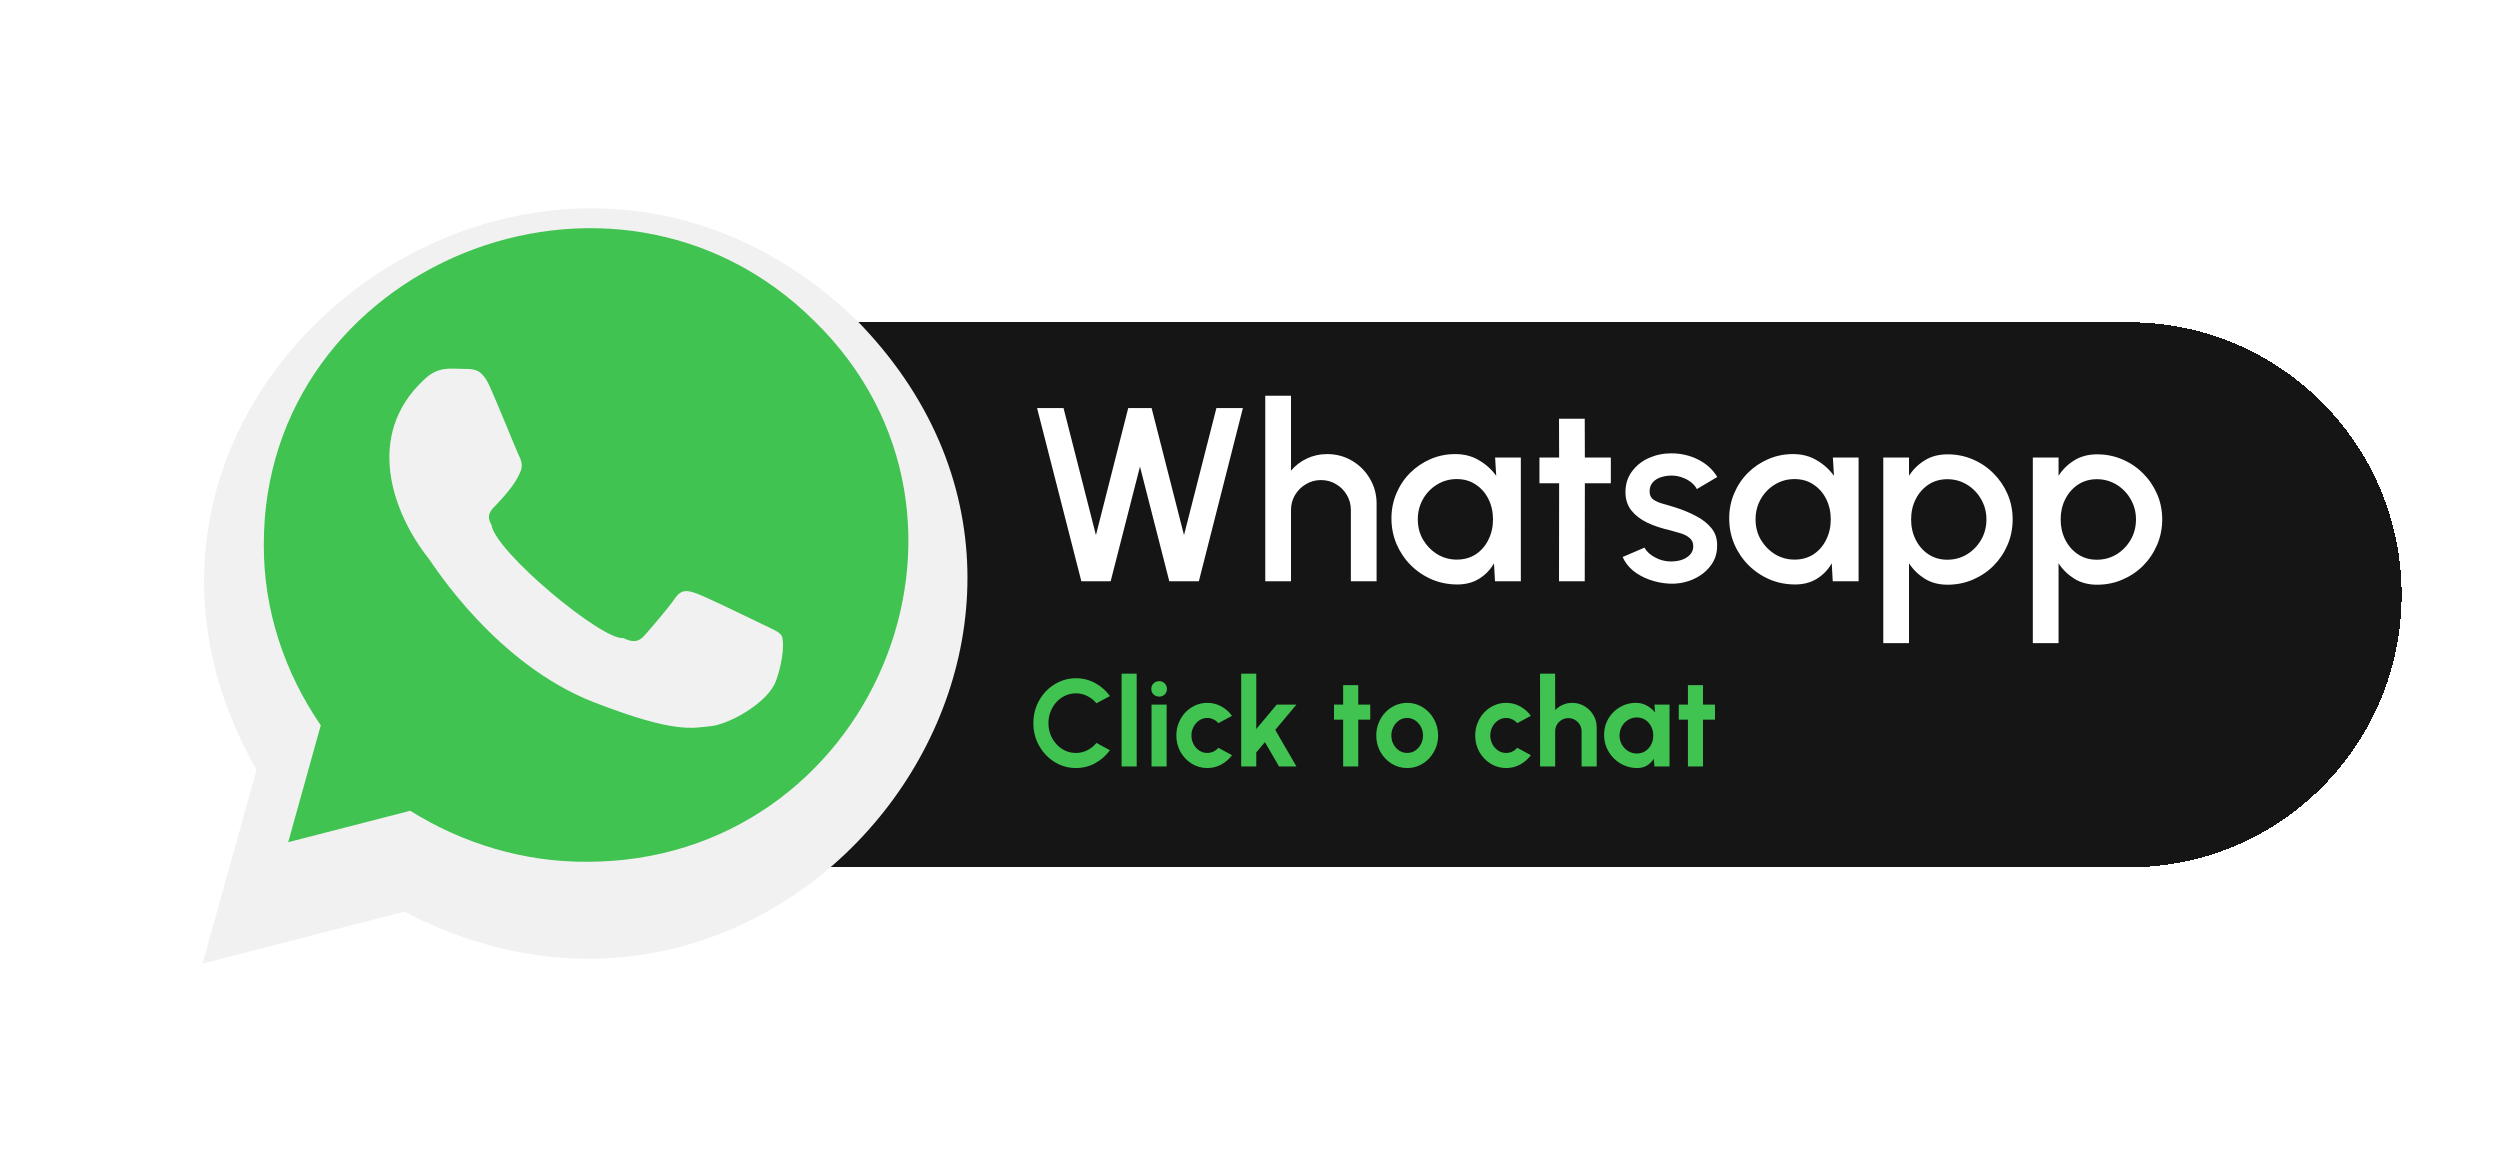
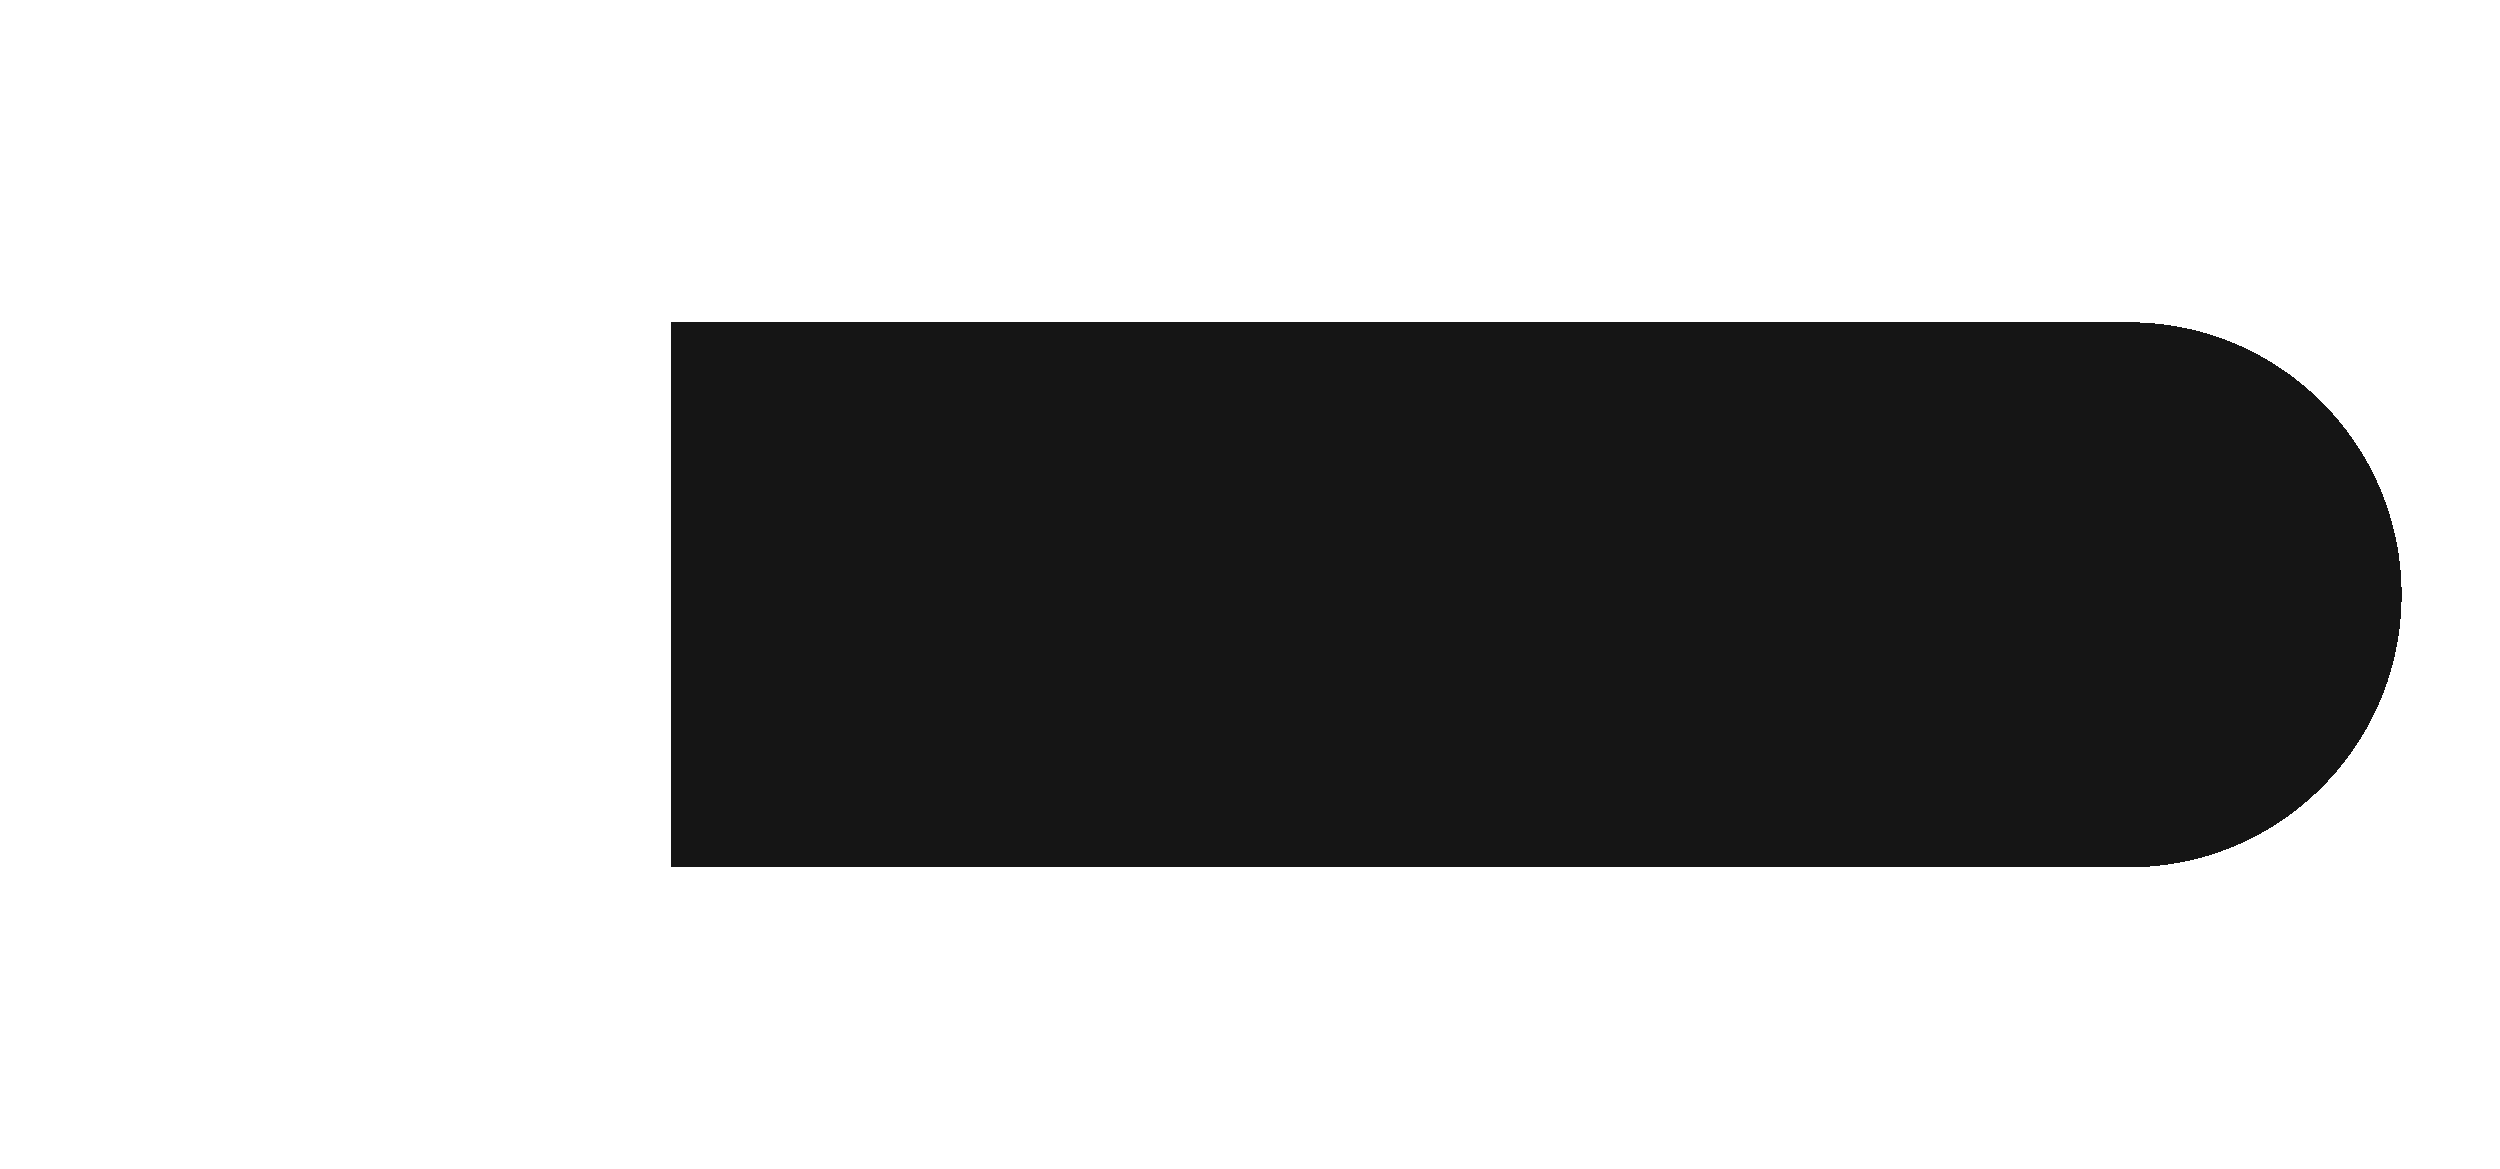
<svg xmlns="http://www.w3.org/2000/svg" width="216" height="101" viewBox="0 0 216 101" fill="none">
  <g filter="url(#filter0_d_2419_3711)">
    <path d="M57.978 24.541H183.957C196.959 24.541 207.5 35.082 207.5 48.084C207.5 61.087 196.959 71.628 183.957 71.628H57.978V24.541Z" fill="#151515" shape-rendering="crispEdges" />
-     <path d="M93.428 46.916L89.602 31.953H91.889L94.689 42.93L97.478 31.953H99.498L102.298 42.93L105.098 31.953H107.386L103.581 46.916H101.027L98.494 37.009L95.961 46.916H93.428ZM118.938 40.215V46.916H116.715V40.76C116.715 40.283 116.597 39.848 116.362 39.456C116.134 39.064 115.824 38.754 115.432 38.526C115.048 38.291 114.613 38.174 114.129 38.174C113.658 38.174 113.227 38.291 112.835 38.526C112.444 38.754 112.13 39.064 111.895 39.456C111.66 39.848 111.542 40.283 111.542 40.76V46.916H109.319V30.885H111.542V37.361C111.913 36.92 112.369 36.571 112.91 36.314C113.452 36.057 114.036 35.929 114.663 35.929C115.454 35.929 116.173 36.122 116.822 36.506C117.47 36.891 117.983 37.408 118.361 38.056C118.746 38.705 118.938 39.424 118.938 40.215ZM129.177 36.228H131.4V46.916H129.167L129.081 45.366C128.768 45.915 128.344 46.357 127.809 46.692C127.275 47.026 126.644 47.194 125.918 47.194C125.134 47.194 124.397 47.048 123.705 46.756C123.014 46.456 122.405 46.043 121.878 45.516C121.358 44.989 120.952 44.383 120.659 43.699C120.367 43.008 120.221 42.267 120.221 41.476C120.221 40.714 120.364 39.998 120.649 39.328C120.934 38.651 121.329 38.06 121.835 37.554C122.341 37.048 122.925 36.653 123.588 36.367C124.258 36.075 124.974 35.929 125.736 35.929C126.513 35.929 127.197 36.107 127.788 36.464C128.387 36.813 128.882 37.262 129.274 37.81L129.177 36.228ZM125.864 45.046C126.491 45.046 127.04 44.892 127.51 44.586C127.98 44.273 128.344 43.852 128.6 43.325C128.864 42.798 128.996 42.214 128.996 41.572C128.996 40.924 128.864 40.336 128.6 39.809C128.337 39.282 127.97 38.865 127.499 38.558C127.036 38.245 126.491 38.088 125.864 38.088C125.244 38.088 124.678 38.245 124.165 38.558C123.652 38.872 123.246 39.292 122.947 39.819C122.647 40.347 122.498 40.931 122.498 41.572C122.498 42.221 122.651 42.809 122.957 43.336C123.271 43.856 123.68 44.273 124.186 44.586C124.699 44.892 125.259 45.046 125.864 45.046ZM139.176 38.452H136.932L136.921 46.916H134.698L134.709 38.452H133.009V36.228H134.709L134.698 32.873H136.921L136.932 36.228H139.176V38.452ZM144.15 47.119C143.587 47.084 143.038 46.969 142.504 46.777C141.969 46.585 141.499 46.325 141.093 45.997C140.694 45.662 140.395 45.27 140.195 44.821L142.087 44.009C142.18 44.201 142.34 44.39 142.568 44.575C142.803 44.761 143.077 44.914 143.391 45.035C143.704 45.149 144.032 45.206 144.374 45.206C144.709 45.206 145.019 45.16 145.304 45.067C145.596 44.967 145.835 44.818 146.02 44.618C146.205 44.419 146.298 44.18 146.298 43.902C146.298 43.589 146.191 43.346 145.977 43.175C145.771 42.997 145.51 42.862 145.197 42.769C144.883 42.677 144.57 42.588 144.256 42.502C143.558 42.345 142.917 42.132 142.333 41.861C141.756 41.583 141.296 41.23 140.954 40.803C140.612 40.368 140.441 39.837 140.441 39.21C140.441 38.526 140.626 37.935 140.997 37.436C141.367 36.93 141.852 36.542 142.45 36.271C143.056 36.001 143.701 35.865 144.385 35.865C145.24 35.865 146.023 36.047 146.736 36.41C147.448 36.774 147.994 37.272 148.371 37.907L146.608 38.954C146.501 38.74 146.341 38.548 146.127 38.377C145.913 38.206 145.671 38.07 145.4 37.971C145.129 37.864 144.848 37.803 144.556 37.789C144.192 37.775 143.854 37.817 143.54 37.917C143.234 38.01 142.988 38.159 142.803 38.366C142.618 38.573 142.525 38.836 142.525 39.157C142.525 39.47 142.636 39.706 142.856 39.862C143.077 40.012 143.355 40.133 143.69 40.226C144.032 40.318 144.381 40.422 144.737 40.536C145.372 40.735 145.966 40.981 146.522 41.273C147.078 41.558 147.527 41.911 147.869 42.331C148.211 42.752 148.375 43.264 148.36 43.87C148.36 44.54 148.157 45.128 147.751 45.633C147.352 46.139 146.832 46.524 146.191 46.788C145.55 47.051 144.869 47.162 144.15 47.119ZM158.359 36.228H160.582V46.916H158.349L158.263 45.366C157.95 45.915 157.526 46.357 156.991 46.692C156.457 47.026 155.826 47.194 155.1 47.194C154.316 47.194 153.578 47.048 152.887 46.756C152.196 46.456 151.587 46.043 151.06 45.516C150.54 44.989 150.133 44.383 149.841 43.699C149.549 43.008 149.403 42.267 149.403 41.476C149.403 40.714 149.546 39.998 149.831 39.328C150.116 38.651 150.511 38.06 151.017 37.554C151.523 37.048 152.107 36.653 152.77 36.367C153.439 36.075 154.156 35.929 154.918 35.929C155.695 35.929 156.379 36.107 156.97 36.464C157.568 36.813 158.064 37.262 158.455 37.81L158.359 36.228ZM155.046 45.046C155.673 45.046 156.222 44.892 156.692 44.586C157.162 44.273 157.526 43.852 157.782 43.325C158.046 42.798 158.178 42.214 158.178 41.572C158.178 40.924 158.046 40.336 157.782 39.809C157.519 39.282 157.152 38.865 156.681 38.558C156.218 38.245 155.673 38.088 155.046 38.088C154.426 38.088 153.86 38.245 153.347 38.558C152.834 38.872 152.428 39.292 152.128 39.819C151.829 40.347 151.68 40.931 151.68 41.572C151.68 42.221 151.833 42.809 152.139 43.336C152.453 43.856 152.862 44.273 153.368 44.586C153.881 44.892 154.441 45.046 155.046 45.046ZM164.938 52.26H162.715V36.228H164.938V37.8C165.294 37.251 165.75 36.806 166.306 36.464C166.862 36.122 167.517 35.951 168.272 35.951C169.049 35.951 169.776 36.097 170.453 36.389C171.137 36.681 171.735 37.087 172.248 37.607C172.761 38.12 173.164 38.715 173.456 39.392C173.748 40.069 173.894 40.796 173.894 41.572C173.894 42.349 173.748 43.079 173.456 43.763C173.164 44.447 172.761 45.049 172.248 45.569C171.735 46.082 171.137 46.485 170.453 46.777C169.776 47.069 169.049 47.215 168.272 47.215C167.517 47.215 166.862 47.044 166.306 46.702C165.75 46.353 165.294 45.908 164.938 45.366V52.26ZM168.251 38.099C167.631 38.099 167.086 38.256 166.616 38.569C166.146 38.883 165.779 39.303 165.515 39.83C165.251 40.35 165.12 40.931 165.12 41.572C165.12 42.214 165.251 42.798 165.515 43.325C165.779 43.852 166.146 44.273 166.616 44.586C167.086 44.9 167.631 45.056 168.251 45.056C168.864 45.056 169.427 44.903 169.94 44.597C170.453 44.283 170.862 43.863 171.169 43.336C171.475 42.809 171.628 42.221 171.628 41.572C171.628 40.938 171.475 40.358 171.169 39.83C170.869 39.303 170.463 38.883 169.95 38.569C169.437 38.256 168.871 38.099 168.251 38.099ZM177.859 52.26H175.636V36.228H177.859V37.8C178.215 37.251 178.671 36.806 179.227 36.464C179.783 36.122 180.438 35.951 181.193 35.951C181.97 35.951 182.697 36.097 183.374 36.389C184.058 36.681 184.656 37.087 185.169 37.607C185.682 38.12 186.085 38.715 186.377 39.392C186.669 40.069 186.815 40.796 186.815 41.572C186.815 42.349 186.669 43.079 186.377 43.763C186.085 44.447 185.682 45.049 185.169 45.569C184.656 46.082 184.058 46.485 183.374 46.777C182.697 47.069 181.97 47.215 181.193 47.215C180.438 47.215 179.783 47.044 179.227 46.702C178.671 46.353 178.215 45.908 177.859 45.366V52.26ZM181.172 38.099C180.552 38.099 180.007 38.256 179.537 38.569C179.067 38.883 178.7 39.303 178.436 39.83C178.172 40.35 178.041 40.931 178.041 41.572C178.041 42.214 178.172 42.798 178.436 43.325C178.7 43.852 179.067 44.273 179.537 44.586C180.007 44.9 180.552 45.056 181.172 45.056C181.785 45.056 182.348 44.903 182.861 44.597C183.374 44.283 183.783 43.863 184.09 43.336C184.396 42.809 184.549 42.221 184.549 41.572C184.549 40.938 184.396 40.358 184.09 39.83C183.79 39.303 183.384 38.883 182.871 38.569C182.358 38.256 181.792 38.099 181.172 38.099Z" fill="white" />
-     <path d="M92.957 63.055C92.452 63.055 91.976 62.955 91.531 62.756C91.085 62.553 90.694 62.273 90.355 61.917C90.02 61.56 89.757 61.149 89.564 60.682C89.375 60.212 89.281 59.71 89.281 59.175C89.281 58.638 89.375 58.135 89.564 57.669C89.757 57.198 90.02 56.787 90.355 56.434C90.694 56.078 91.085 55.8 91.531 55.6C91.976 55.397 92.452 55.296 92.957 55.296C93.563 55.296 94.121 55.437 94.63 55.718C95.139 55.996 95.562 56.368 95.897 56.835L94.732 57.46C94.521 57.2 94.26 56.992 93.946 56.835C93.636 56.678 93.307 56.6 92.957 56.6C92.63 56.6 92.322 56.667 92.033 56.803C91.745 56.935 91.492 57.12 91.274 57.358C91.057 57.594 90.888 57.868 90.767 58.181C90.645 58.491 90.585 58.823 90.585 59.175C90.585 59.532 90.645 59.865 90.767 60.175C90.891 60.485 91.062 60.759 91.28 60.998C91.497 61.233 91.748 61.418 92.033 61.553C92.322 61.685 92.63 61.751 92.957 61.751C93.314 61.751 93.645 61.673 93.951 61.516C94.261 61.356 94.521 61.145 94.732 60.885L95.897 61.516C95.562 61.979 95.139 62.351 94.63 62.633C94.121 62.914 93.563 63.055 92.957 63.055ZM96.905 62.916V54.9H98.209V62.916H96.905ZM99.493 57.572H100.797V62.916H99.493V57.572ZM100.156 56.883C99.964 56.883 99.802 56.821 99.67 56.696C99.538 56.568 99.472 56.407 99.472 56.215C99.472 56.026 99.538 55.868 99.67 55.739C99.802 55.611 99.962 55.547 100.151 55.547C100.34 55.547 100.498 55.611 100.626 55.739C100.758 55.868 100.824 56.026 100.824 56.215C100.824 56.407 100.76 56.568 100.632 56.696C100.503 56.821 100.345 56.883 100.156 56.883ZM105.27 61.307L106.445 61.944C106.199 62.278 105.891 62.547 105.521 62.75C105.15 62.953 104.746 63.055 104.308 63.055C103.816 63.055 103.367 62.928 102.961 62.675C102.559 62.423 102.236 62.084 101.994 61.66C101.755 61.233 101.636 60.761 101.636 60.244C101.636 59.852 101.705 59.487 101.844 59.149C101.983 58.807 102.174 58.507 102.416 58.251C102.662 57.991 102.947 57.788 103.271 57.642C103.595 57.496 103.941 57.423 104.308 57.423C104.746 57.423 105.15 57.524 105.521 57.727C105.891 57.93 106.199 58.203 106.445 58.545L105.27 59.175C105.145 59.033 104.997 58.922 104.826 58.844C104.659 58.766 104.486 58.727 104.308 58.727C104.051 58.727 103.82 58.798 103.613 58.94C103.406 59.079 103.243 59.264 103.121 59.496C103 59.724 102.94 59.973 102.94 60.244C102.94 60.511 103 60.761 103.121 60.992C103.243 61.22 103.406 61.404 103.613 61.543C103.82 61.682 104.051 61.751 104.308 61.751C104.493 61.751 104.669 61.712 104.837 61.633C105.004 61.552 105.149 61.443 105.27 61.307ZM112.01 62.916H110.508L109.29 60.816L108.542 61.708V62.916H107.238V54.9H108.542V59.683L110.31 57.572H112.015L110.182 59.758L112.01 62.916ZM118.389 58.876H117.352V62.916H116.048V58.876H115.257V57.572H116.048V55.894H117.352V57.572H118.389V58.876ZM121.581 63.055C121.089 63.055 120.641 62.928 120.234 62.675C119.832 62.423 119.509 62.084 119.267 61.66C119.028 61.233 118.909 60.761 118.909 60.244C118.909 59.852 118.979 59.487 119.118 59.149C119.256 58.807 119.447 58.507 119.689 58.251C119.935 57.991 120.22 57.788 120.544 57.642C120.869 57.496 121.214 57.423 121.581 57.423C122.073 57.423 122.52 57.549 122.922 57.802C123.328 58.055 123.651 58.395 123.89 58.823C124.132 59.25 124.253 59.724 124.253 60.244C124.253 60.633 124.183 60.996 124.044 61.334C123.906 61.673 123.713 61.972 123.467 62.232C123.225 62.489 122.942 62.69 122.618 62.836C122.297 62.982 121.952 63.055 121.581 63.055ZM121.581 61.751C121.841 61.751 122.074 61.682 122.281 61.543C122.488 61.404 122.65 61.22 122.767 60.992C122.888 60.764 122.949 60.515 122.949 60.244C122.949 59.966 122.887 59.713 122.762 59.485C122.641 59.254 122.475 59.07 122.265 58.935C122.058 58.796 121.83 58.727 121.581 58.727C121.325 58.727 121.093 58.796 120.886 58.935C120.68 59.074 120.516 59.259 120.395 59.491C120.274 59.722 120.213 59.973 120.213 60.244C120.213 60.526 120.275 60.78 120.4 61.008C120.525 61.236 120.69 61.418 120.897 61.553C121.107 61.685 121.335 61.751 121.581 61.751ZM131.091 61.307L132.266 61.944C132.021 62.278 131.712 62.547 131.342 62.75C130.971 62.953 130.567 63.055 130.129 63.055C129.637 63.055 129.188 62.928 128.782 62.675C128.38 62.423 128.057 62.084 127.815 61.66C127.576 61.233 127.457 60.761 127.457 60.244C127.457 59.852 127.527 59.487 127.665 59.149C127.804 58.807 127.995 58.507 128.237 58.251C128.483 57.991 128.768 57.788 129.092 57.642C129.416 57.496 129.762 57.423 130.129 57.423C130.567 57.423 130.971 57.524 131.342 57.727C131.712 57.93 132.021 58.203 132.266 58.545L131.091 59.175C130.966 59.033 130.818 58.922 130.647 58.844C130.48 58.766 130.307 58.727 130.129 58.727C129.872 58.727 129.641 58.798 129.434 58.94C129.228 59.079 129.064 59.264 128.943 59.496C128.821 59.724 128.761 59.973 128.761 60.244C128.761 60.511 128.821 60.761 128.943 60.992C129.064 61.22 129.228 61.404 129.434 61.543C129.641 61.682 129.872 61.751 130.129 61.751C130.314 61.751 130.491 61.712 130.658 61.633C130.825 61.552 130.97 61.443 131.091 61.307ZM137.954 59.539V62.916H136.65V59.881C136.65 59.671 136.598 59.48 136.495 59.309C136.392 59.134 136.253 58.997 136.078 58.898C135.907 58.794 135.716 58.743 135.506 58.743C135.296 58.743 135.104 58.794 134.929 58.898C134.758 58.997 134.621 59.134 134.518 59.309C134.418 59.48 134.368 59.671 134.368 59.881V62.916H133.064L133.059 54.9H134.363L134.368 58.048C134.55 57.855 134.767 57.704 135.02 57.594C135.273 57.48 135.545 57.423 135.838 57.423C136.226 57.423 136.58 57.519 136.901 57.711C137.222 57.9 137.476 58.155 137.665 58.475C137.857 58.792 137.954 59.147 137.954 59.539ZM142.943 57.572H144.247V62.916H142.943L142.884 62.253C142.738 62.492 142.544 62.686 142.302 62.836C142.063 62.982 141.78 63.055 141.452 63.055C141.057 63.055 140.686 62.98 140.341 62.831C139.995 62.681 139.691 62.474 139.427 62.211C139.167 61.947 138.962 61.642 138.812 61.297C138.666 60.951 138.593 60.581 138.593 60.185C138.593 59.804 138.663 59.446 138.802 59.111C138.944 58.776 139.142 58.483 139.395 58.23C139.648 57.977 139.94 57.779 140.271 57.636C140.603 57.494 140.959 57.423 141.34 57.423C141.693 57.423 142.008 57.501 142.286 57.658C142.567 57.815 142.806 58.014 143.002 58.256L142.943 57.572ZM141.42 61.799C141.698 61.799 141.944 61.73 142.158 61.591C142.371 61.452 142.539 61.265 142.66 61.03C142.781 60.791 142.842 60.529 142.842 60.244C142.842 59.956 142.781 59.694 142.66 59.459C142.539 59.22 142.37 59.031 142.152 58.892C141.939 58.753 141.694 58.684 141.42 58.684C141.146 58.684 140.895 58.755 140.667 58.898C140.442 59.036 140.262 59.224 140.127 59.459C139.995 59.694 139.929 59.956 139.929 60.244C139.929 60.533 139.997 60.794 140.132 61.03C140.268 61.265 140.448 61.452 140.672 61.591C140.9 61.73 141.149 61.799 141.42 61.799ZM148.176 58.876H147.139V62.916H145.836V58.876H145.045V57.572H145.836V55.894H147.139V57.572H148.176V58.876Z" fill="#40C351" />
  </g>
  <g filter="url(#filter1_d_2419_3711)">
-     <path fill-rule="evenodd" clip-rule="evenodd" d="M73.895 24.246C46.511 -1.891 3.551 30.443 22.163 63.216L17.5 79.951L34.924 75.461C68.26 92.785 100.173 50.801 73.895 24.246Z" fill="#F1F1F1" />
-   </g>
-   <path fill-rule="evenodd" clip-rule="evenodd" d="M50.647 74.459C45.237 74.478 39.978 72.881 35.442 70.05L24.9 72.767L27.714 62.667C24.552 58.061 22.769 52.659 22.793 47.067C22.743 22.872 53.021 10.535 70.35 27.728C87.817 44.774 75.27 74.512 50.647 74.459Z" fill="#40C351" />
-   <path fill-rule="evenodd" clip-rule="evenodd" d="M65.924 53.96C65.087 53.549 60.97 51.558 60.203 51.283C59.436 51.008 58.877 50.871 58.319 51.696C57.761 52.519 56.157 54.372 55.669 54.921C55.181 55.47 54.692 55.539 53.855 55.127C52.046 55.365 42.765 47.651 42.463 45.344C41.975 44.521 42.411 44.075 42.831 43.664C43.56 42.878 44.483 41.889 44.923 40.85C45.203 40.3 45.063 39.82 44.854 39.408C44.644 38.996 43.017 34.926 42.272 33.299C41.645 31.929 40.985 31.901 40.388 31.877C38.976 31.899 37.882 31.538 36.551 32.888C31.561 37.608 33.849 44.243 37.039 48.263C37.457 48.812 42.832 57.387 51.342 60.686C58.415 63.428 59.855 62.882 61.39 62.745C62.925 62.607 66.344 60.754 67.042 58.833C67.739 56.911 67.739 55.264 67.53 54.92C67.32 54.578 66.762 54.372 65.924 53.96Z" fill="#F1F1F1" />
+     </g>
  <defs>
    <filter id="filter0_d_2419_3711" x="50.296" y="20.163" width="164.99" height="62.452" filterUnits="userSpaceOnUse" color-interpolation-filters="sRGB">
      <feFlood flood-opacity="0" result="BackgroundImageFix" />
      <feColorMatrix in="SourceAlpha" type="matrix" values="0 0 0 0 0 0 0 0 0 0 0 0 0 0 0 0 0 0 127 0" result="hardAlpha" />
      <feOffset dy="3.304" />
      <feGaussianBlur stdDeviation="3.841" />
      <feComposite in2="hardAlpha" operator="out" />
      <feColorMatrix type="matrix" values="0 0 0 0 0 0 0 0 0 0 0 0 0 0 0 0 0 0 0.25 0" />
      <feBlend mode="normal" in2="BackgroundImageFix" result="effect1_dropShadow_2419_3711" />
      <feBlend mode="normal" in="SourceGraphic" in2="effect1_dropShadow_2419_3711" result="shape" />
    </filter>
    <filter id="filter1_d_2419_3711" x="0.317" y="0.817" width="100.455" height="99.621" filterUnits="userSpaceOnUse" color-interpolation-filters="sRGB">
      <feFlood flood-opacity="0" result="BackgroundImageFix" />
      <feColorMatrix in="SourceAlpha" type="matrix" values="0 0 0 0 0 0 0 0 0 0 0 0 0 0 0 0 0 0 127 0" result="hardAlpha" />
      <feOffset dy="3.304" />
      <feGaussianBlur stdDeviation="8.591" />
      <feComposite in2="hardAlpha" operator="out" />
      <feColorMatrix type="matrix" values="0 0 0 0 0.251 0 0 0 0 0.765 0 0 0 0 0.318 0 0 0 0.71 0" />
      <feBlend mode="normal" in2="BackgroundImageFix" result="effect1_dropShadow_2419_3711" />
      <feBlend mode="normal" in="SourceGraphic" in2="effect1_dropShadow_2419_3711" result="shape" />
    </filter>
  </defs>
</svg>